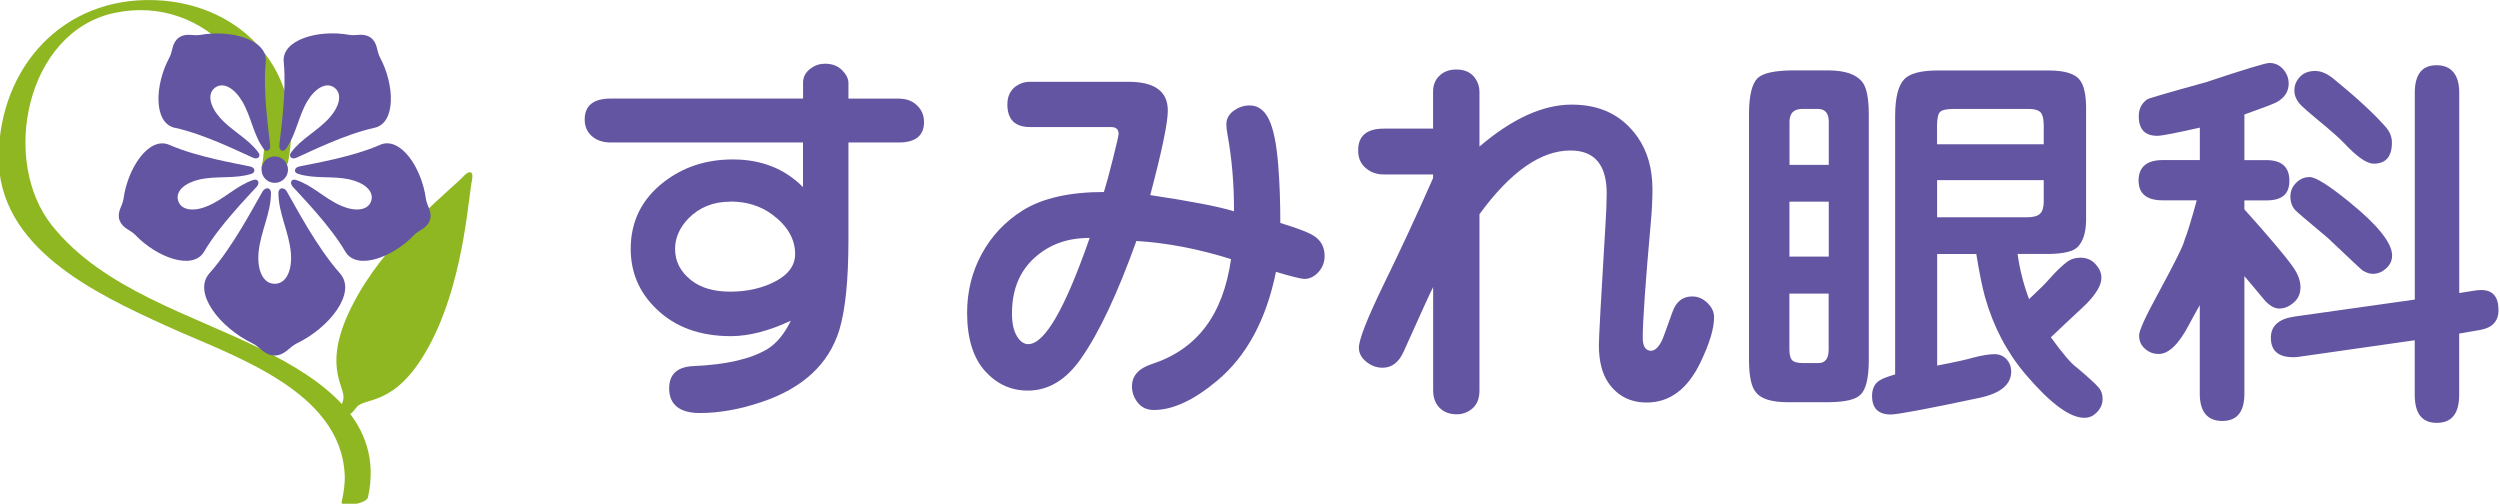
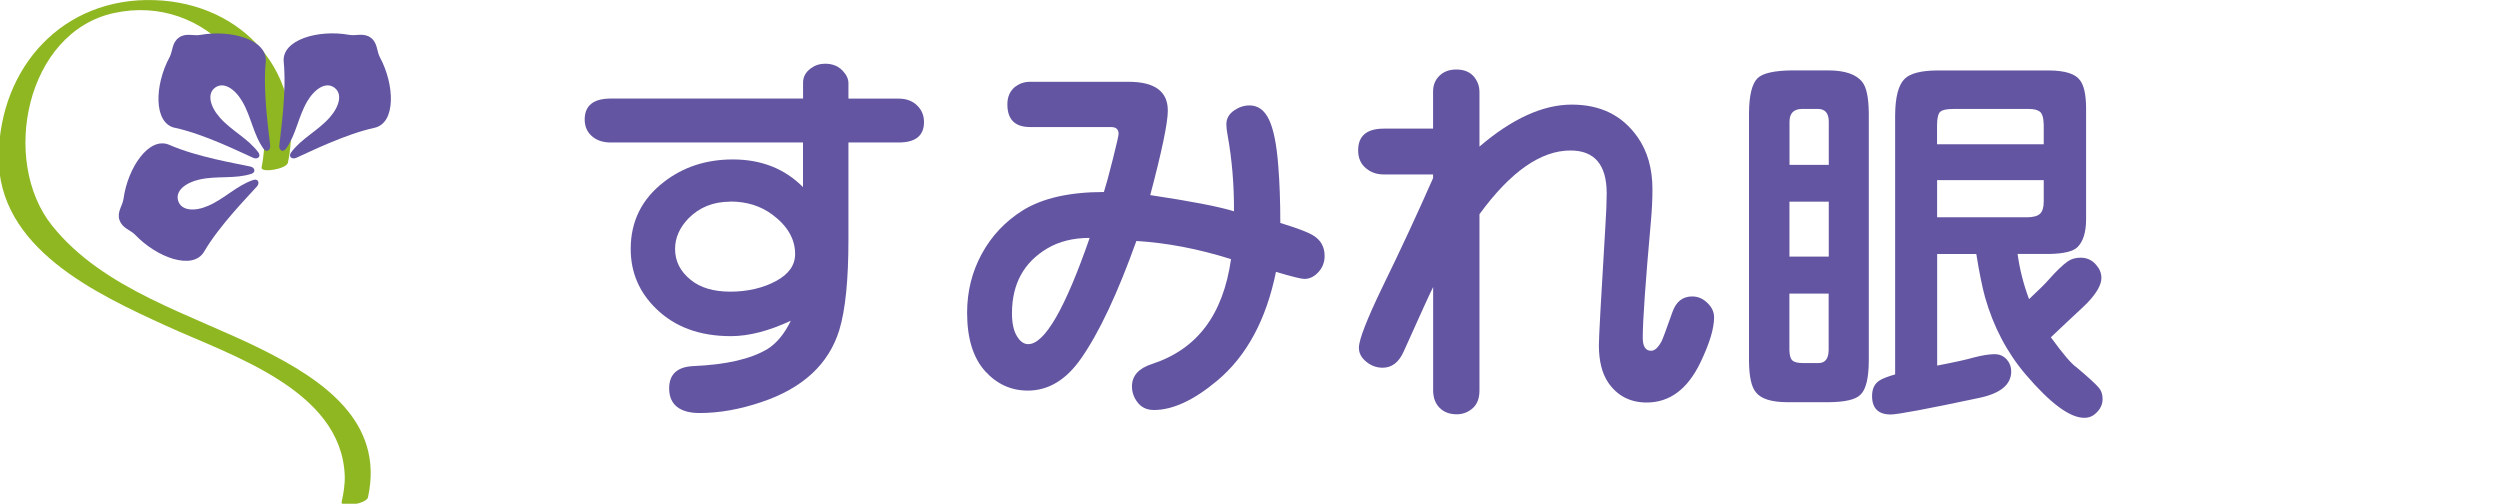
<svg xmlns="http://www.w3.org/2000/svg" id="_レイヤー_1" data-name="レイヤー 1" viewBox="0 0 396.7 79.93">
  <defs>
    <style>
      .cls-1 {
        fill: #8fb721;
      }

      .cls-2 {
        fill: #6355a1;
      }
    </style>
  </defs>
  <g>
    <path class="cls-2" d="M127.43,15.65v-2.54c0-.91.41-1.67,1.24-2.27.65-.48,1.4-.73,2.27-.73,1.13,0,2.05.36,2.75,1.09.62.65.94,1.31.94,2v2.45h7.96c1.21,0,2.18.35,2.91,1.06.75.71,1.12,1.59,1.12,2.66,0,2.16-1.34,3.24-4.03,3.24h-7.96v15.38c0,6.4-.48,11.19-1.45,14.38-1.68,5.43-5.8,9.24-12.38,11.44-3.41,1.15-6.67,1.73-9.78,1.73s-4.84-1.3-4.84-3.91c0-2.24,1.28-3.42,3.84-3.54,5.23-.22,9.15-1.13,11.78-2.72,1.45-.91,2.68-2.4,3.69-4.48-3.49,1.63-6.66,2.45-9.51,2.45-4.95,0-8.9-1.45-11.87-4.36-2.68-2.6-4.03-5.76-4.03-9.48,0-4.38,1.76-7.92,5.27-10.63,3.07-2.38,6.71-3.57,10.93-3.57,4.52,0,8.23,1.46,11.14,4.39v-7.08h-30.49c-1.15,0-2.09-.28-2.82-.85-.89-.69-1.33-1.61-1.33-2.79,0-2.22,1.38-3.33,4.15-3.33h30.49ZM115.9,32c-2.71,0-4.92.89-6.66,2.66-1.41,1.47-2.12,3.09-2.12,4.84,0,1.96.84,3.6,2.51,4.93,1.51,1.23,3.6,1.85,6.27,1.85s5.19-.57,7.27-1.7c2-1.09,3-2.51,3-4.27,0-2.38-1.21-4.47-3.63-6.27-1.86-1.37-4.07-2.06-6.63-2.06Z" />
    <path class="cls-2" d="M175.17,30.46c.32-.99.79-2.71,1.41-5.18.62-2.46.92-3.8.92-4.03,0-.73-.4-1.09-1.21-1.09h-12.84c-2.4,0-3.6-1.2-3.6-3.6,0-1.21.42-2.15,1.27-2.82.69-.5,1.46-.76,2.33-.76h15.62c4.16,0,6.24,1.52,6.24,4.57,0,1.92-.93,6.39-2.79,13.41,6.48.97,10.91,1.83,13.29,2.57.02-4.24-.32-8.29-1.03-12.17-.12-.63-.18-1.17-.18-1.63,0-.91.41-1.64,1.24-2.21.75-.52,1.56-.79,2.45-.79,1.33,0,2.36.75,3.07,2.24.72,1.49,1.21,3.92,1.47,7.27.22,2.72.33,5.77.33,9.14,2.58.79,4.3,1.43,5.15,1.94,1.25.73,1.88,1.83,1.88,3.3,0,1.09-.4,2.02-1.21,2.79-.61.57-1.27.85-2,.85-.5,0-2.01-.37-4.51-1.12-1.55,7.61-4.66,13.36-9.32,17.26-3.71,3.11-7.06,4.66-10.05,4.66-1.15,0-2.04-.43-2.66-1.3-.54-.73-.82-1.54-.82-2.45,0-1.67,1.05-2.86,3.15-3.54,3.59-1.17,6.43-3.13,8.51-5.89,2.08-2.75,3.43-6.34,4.06-10.76-5.17-1.63-10.17-2.59-15.02-2.88-2.99,8.34-5.91,14.55-8.78,18.65-2.36,3.39-5.18,5.09-8.45,5.09-2.64,0-4.89-1.02-6.75-3.06-1.92-2.12-2.88-5.22-2.88-9.29,0-3.39.78-6.51,2.33-9.35,1.55-2.85,3.72-5.15,6.51-6.9,3.13-1.94,7.42-2.91,12.87-2.91ZM172.9,37.75c-2.6,0-4.84.56-6.72,1.67-3.73,2.22-5.6,5.65-5.6,10.29,0,1.59.27,2.83.82,3.69.5.81,1.09,1.21,1.76,1.21,2.6,0,5.85-5.62,9.75-16.86Z" />
    <path class="cls-2" d="M227.4,20.41v-5.87c0-.99.31-1.81.94-2.45.69-.71,1.6-1.06,2.75-1.06,1.33,0,2.32.45,2.97,1.36.46.65.7,1.36.7,2.15v8.72c5.19-4.44,10.07-6.66,14.65-6.66s8.02,1.72,10.44,5.15c1.57,2.24,2.36,5.01,2.36,8.29,0,1.57-.08,3.25-.24,5.03-.87,9.69-1.3,15.86-1.3,18.53,0,1.37.44,2.06,1.33,2.06.56,0,1.12-.5,1.66-1.51.16-.3.74-1.86,1.73-4.66.58-1.63,1.62-2.45,3.12-2.45.95,0,1.79.37,2.51,1.12.65.65.97,1.38.97,2.21,0,1.76-.72,4.13-2.15,7.11-2.04,4.26-4.88,6.39-8.54,6.39-2.6,0-4.63-1.04-6.08-3.12-1.01-1.47-1.51-3.47-1.51-5.99,0-1.19.34-7.48,1.03-18.86.14-2.16.21-3.89.21-5.21,0-4.54-1.92-6.81-5.75-6.81-4.7,0-9.52,3.37-14.44,10.11v27.97c0,1.19-.33,2.11-1,2.75-.75.69-1.62,1.03-2.6,1.03-1.15,0-2.06-.35-2.74-1.04-.68-.7-1.01-1.62-1.01-2.77v-16.38c-.42.81-1.98,4.21-4.66,10.2-.77,1.74-1.89,2.6-3.36,2.6-1.05,0-1.99-.38-2.82-1.15-.63-.58-.94-1.26-.94-2.03,0-1.27,1.27-4.53,3.81-9.78,2.85-5.83,5.5-11.54,7.96-17.13v-.58h-7.84c-1.05,0-1.96-.3-2.72-.91-.89-.69-1.33-1.65-1.33-2.91,0-2.3,1.36-3.45,4.09-3.45h7.81Z" />
    <path class="cls-2" d="M277.53,57.28V18.01c.02-2.87.47-4.73,1.36-5.6.81-.79,2.6-1.2,5.39-1.24h5.9c2.62.02,4.4.64,5.33,1.85.67.83,1.01,2.49,1.03,5v39.26c-.02,2.77-.46,4.55-1.33,5.36-.77.77-2.44,1.16-5.03,1.18h-6.63c-2.44-.02-4.07-.52-4.87-1.51-.75-.83-1.13-2.5-1.15-5.03ZM283.95,26.16h6.24v-6.9c-.02-1.27-.56-1.93-1.6-1.97h-2.75c-1.23.04-1.86.7-1.88,1.97v6.9ZM283.95,40.72h6.24v-8.72h-6.24v8.72ZM290.18,46.59h-6.24v8.96c.02.91.21,1.48.58,1.73.32.22.85.33,1.57.33h2.48c1.05,0,1.58-.69,1.6-2.06v-8.96ZM300.72,59.4V18.29c.02-2.89.52-4.81,1.51-5.78.89-.87,2.6-1.31,5.15-1.33h17.77c2.5.02,4.13.52,4.87,1.51.65.81.98,2.27,1,4.39v17.83c-.02,1.98-.47,3.41-1.36,4.3-.69.69-2.19,1.05-4.51,1.09h-5c.34,2.46.95,4.85,1.82,7.17,1.59-1.49,2.62-2.51,3.09-3.06,1.23-1.39,2.25-2.37,3.06-2.94.54-.38,1.22-.58,2.03-.58.99,0,1.81.37,2.45,1.12.56.63.85,1.32.85,2.09,0,1.09-.75,2.41-2.24,3.97-.18.2-1.21,1.17-3.09,2.91-.91.85-1.81,1.7-2.69,2.54,1.9,2.62,3.26,4.22,4.09,4.78,1.82,1.53,2.99,2.6,3.51,3.21.4.46.61,1.06.61,1.79,0,.87-.35,1.62-1.06,2.27-.5.48-1.12.73-1.85.73-2.28,0-5.38-2.29-9.29-6.87-2.97-3.49-5.12-7.58-6.45-12.26-.44-1.59-.91-3.88-1.39-6.87h-6.21v17.71c2.91-.56,4.82-.99,5.75-1.27,1.39-.36,2.51-.54,3.36-.54.79,0,1.43.28,1.94.85.46.52.7,1.15.7,1.88,0,2.1-1.7,3.5-5.09,4.21-8.28,1.76-12.95,2.63-14.02,2.63-1.98,0-2.97-.98-2.97-2.94,0-1.17.42-2.01,1.27-2.51.46-.28,1.26-.58,2.39-.91ZM307.38,22.89h16.92v-3.06c-.02-1.15-.24-1.87-.67-2.15-.36-.26-.92-.39-1.67-.39h-11.99c-1.05,0-1.74.14-2.06.42-.34.26-.53.97-.54,2.12v3.06ZM307.38,34.48h14.23c1.01,0,1.71-.19,2.1-.56.39-.37.59-1.01.59-1.92v-3.42h-16.92v5.9Z" />
-     <path class="cls-2" d="M349.07,25.4v-5.15c-3.81.87-6.07,1.3-6.75,1.3-1.96,0-2.94-1.03-2.94-3.09,0-1.17.44-2.07,1.33-2.69.22-.16,3.33-1.07,9.32-2.72,6.12-2.04,9.48-3.06,10.08-3.06.95,0,1.74.4,2.36,1.21.46.61.7,1.28.7,2.03,0,1.33-.67,2.34-2,3.03-.46.24-2.14.88-5.03,1.91v7.24h3.48c2.44,0,3.66,1.09,3.66,3.27s-1.22,3.12-3.66,3.12h-3.48v1.42c3.89,4.34,6.44,7.35,7.63,9.02.85,1.17,1.27,2.28,1.27,3.33s-.37,1.86-1.12,2.48c-.71.61-1.45.91-2.24.91s-1.59-.47-2.42-1.42c-.46-.54-1.05-1.25-1.76-2.12-.3-.34-.76-.88-1.36-1.6v18.65c0,2.89-1.17,4.33-3.51,4.33s-3.57-1.44-3.57-4.33v-14.05c-.89,1.57-1.46,2.62-1.73,3.15-1.62,3.07-3.21,4.6-4.78,4.6-.95,0-1.76-.35-2.42-1.06-.46-.5-.7-1.13-.7-1.88s.98-2.92,2.94-6.51c2.79-5.13,4.22-8.03,4.3-8.72.4-.95,1.04-3.02,1.91-6.21h-5.39c-2.56,0-3.84-1.05-3.84-3.15s1.28-3.24,3.84-3.24h5.87ZM383.18,47.53V14.71c0-2.91,1.15-4.36,3.45-4.36s3.6,1.45,3.6,4.36v31.79l2.06-.33c.58-.1,1.06-.15,1.42-.15,1.84,0,2.75,1.06,2.75,3.18,0,1.76-.96,2.81-2.88,3.15l-3.36.58v9.72c0,2.97-1.18,4.45-3.54,4.45s-3.51-1.48-3.51-4.45v-8.66l-18.41,2.63c-.26.04-.56.06-.88.06-2.36,0-3.54-1.03-3.54-3.09,0-1.88,1.25-3,3.75-3.36l19.07-2.69ZM366.47,28.09c.97,0,3.08,1.32,6.33,3.97,4.52,3.67,6.78,6.5,6.78,8.48,0,.83-.34,1.53-1.03,2.12-.59.52-1.26.79-2.03.79-.48,0-1.02-.17-1.6-.51-.16-.1-2.01-1.83-5.54-5.18-3.19-2.66-4.9-4.13-5.15-4.39-.53-.58-.79-1.31-.79-2.18s.31-1.6.94-2.21c.58-.58,1.28-.88,2.09-.88ZM367.38,11.26c.93,0,1.91.42,2.94,1.27,3.55,2.89,6.3,5.42,8.23,7.6.67.77,1,1.59,1,2.48,0,2.24-.96,3.36-2.88,3.36-1.11,0-2.67-1.08-4.69-3.24-.75-.77-1.69-1.62-2.82-2.57-2.58-2.12-4.03-3.38-4.33-3.78-.5-.63-.76-1.3-.76-2.03,0-.89.34-1.65,1.03-2.3.56-.52,1.32-.79,2.27-.79Z" />
  </g>
-   <path class="cls-1" d="M69.05,52.99c4.64-9.78,5.34-22.27,5.84-24.35.09-.38.16-1.11-.17-1.28-.33-.17-.89.3-1.15.59-1.42,1.6-11.29,9.29-16.68,18.68-6.53,11.36-1.84,14.67-2.43,16.82-.26.93-.66,1.78.21,2.23.87.45,1.33-.36,1.95-1.1,1.43-1.71,6.82.25,12.43-11.59" />
  <path class="cls-1" d="M45.69,25.81C48.58,11.71,38.63.51,24.55.02,9.99-.48-.02,10.62-.21,24.77c-.19,14.59,15.41,21.83,26.64,26.96,10.2,4.66,27.67,10.1,28.27,23.65.06,1.44-.18,2.89-.49,4.29-.2.93,3.95.28,4.18-.75,2.64-12.04-7.23-18.67-16.74-23.43-11.25-5.62-25.22-9.49-33.38-19.68C.01,25.51,4.12,5.07,18.12,2.06c14.67-3.16,26.21,10.76,23.39,24.5-.19.95,3.96.28,4.18-.75" />
-   <path class="cls-2" d="M45.54,30.42c-.47-.81-1.36-.67-1.36.2,0,3.19,1.66,6.14,1.97,9.43.25,2.74-.66,4.98-2.56,4.98s-2.81-2.24-2.56-4.98c.31-3.28,1.97-6.24,1.97-9.43,0-.87-.88-1.02-1.36-.2-1.35,2.31-4.69,8.77-8.41,12.95-2.71,3.05,1.63,8.61,6.85,11.12,1.16.56,1.9,1.92,3.5,1.92s2.35-1.37,3.51-1.92c5.22-2.51,9.57-8.07,6.85-11.12-3.72-4.18-7.06-10.65-8.41-12.95" />
  <path class="cls-2" d="M45.37,23.62c1.61-2.22,1.95-5.11,3.39-7.55,1.21-2.03,2.97-3.13,4.29-2.17,1.33.96.83,2.98-.74,4.75-1.87,2.12-4.52,3.34-6.13,5.56-.44.61.1,1.15.84.83,2.1-.93,7.69-3.73,12.4-4.76,3.43-.75,3.22-6.82.86-11.2-.52-.97-.35-2.3-1.46-3.11h0c-1.12-.81-2.32-.24-3.41-.44-4.9-.89-10.73.78-10.39,4.28.47,4.79-.47,10.98-.7,13.26-.08.81.6,1.15,1.05.54" />
-   <path class="cls-2" d="M60.3,22.99c-4.41,1.93-10.58,2.95-12.83,3.43-.79.17-.91.93-.19,1.16,2.61.85,5.46.28,8.23.9,2.3.52,3.9,1.86,3.39,3.41-.5,1.55-2.58,1.71-4.75.77-2.6-1.12-4.58-3.27-7.19-4.11-.71-.23-1.06.45-.52,1.06,1.53,1.71,5.92,6.16,8.36,10.32,1.78,3.03,7.48.96,10.92-2.65.76-.8,2.08-1.04,2.5-2.36.43-1.31-.5-2.28-.64-3.38-.66-4.94-4.06-9.96-7.27-8.56" />
-   <path class="cls-2" d="M41.5,26.92c0,1.16.94,2.1,2.1,2.1s2.1-.94,2.1-2.1-.94-2.1-2.1-2.1-2.1.94-2.1,2.1" />
  <path class="cls-2" d="M18.97,34.92c.43,1.31,1.74,1.56,2.5,2.36,3.44,3.6,9.14,5.68,10.92,2.65,2.43-4.15,6.83-8.61,8.36-10.32.54-.6.19-1.29-.53-1.06-2.61.85-4.59,2.99-7.19,4.11-2.16.94-4.24.79-4.75-.77-.51-1.56,1.08-2.89,3.39-3.41,2.77-.62,5.62-.05,8.23-.9.71-.23.6-.99-.19-1.16-2.25-.49-8.42-1.5-12.83-3.43-3.22-1.41-6.61,3.62-7.28,8.56-.15,1.1-1.07,2.06-.64,3.38" />
  <path class="cls-2" d="M27.77,20.28c4.71,1.03,10.29,3.83,12.4,4.76.74.32,1.28-.22.84-.83-1.61-2.22-4.26-3.44-6.13-5.56-1.56-1.77-2.06-3.79-.74-4.75,1.32-.96,3.09.14,4.29,2.17,1.44,2.44,1.78,5.33,3.4,7.55.44.61,1.13.26,1.04-.54-.23-2.29-1.17-8.47-.7-13.26.34-3.49-5.49-5.17-10.39-4.28-1.09.2-2.29-.38-3.41.44h0c-1.12.81-.94,2.14-1.47,3.11-2.37,4.38-2.58,10.45.86,11.2" />
</svg>